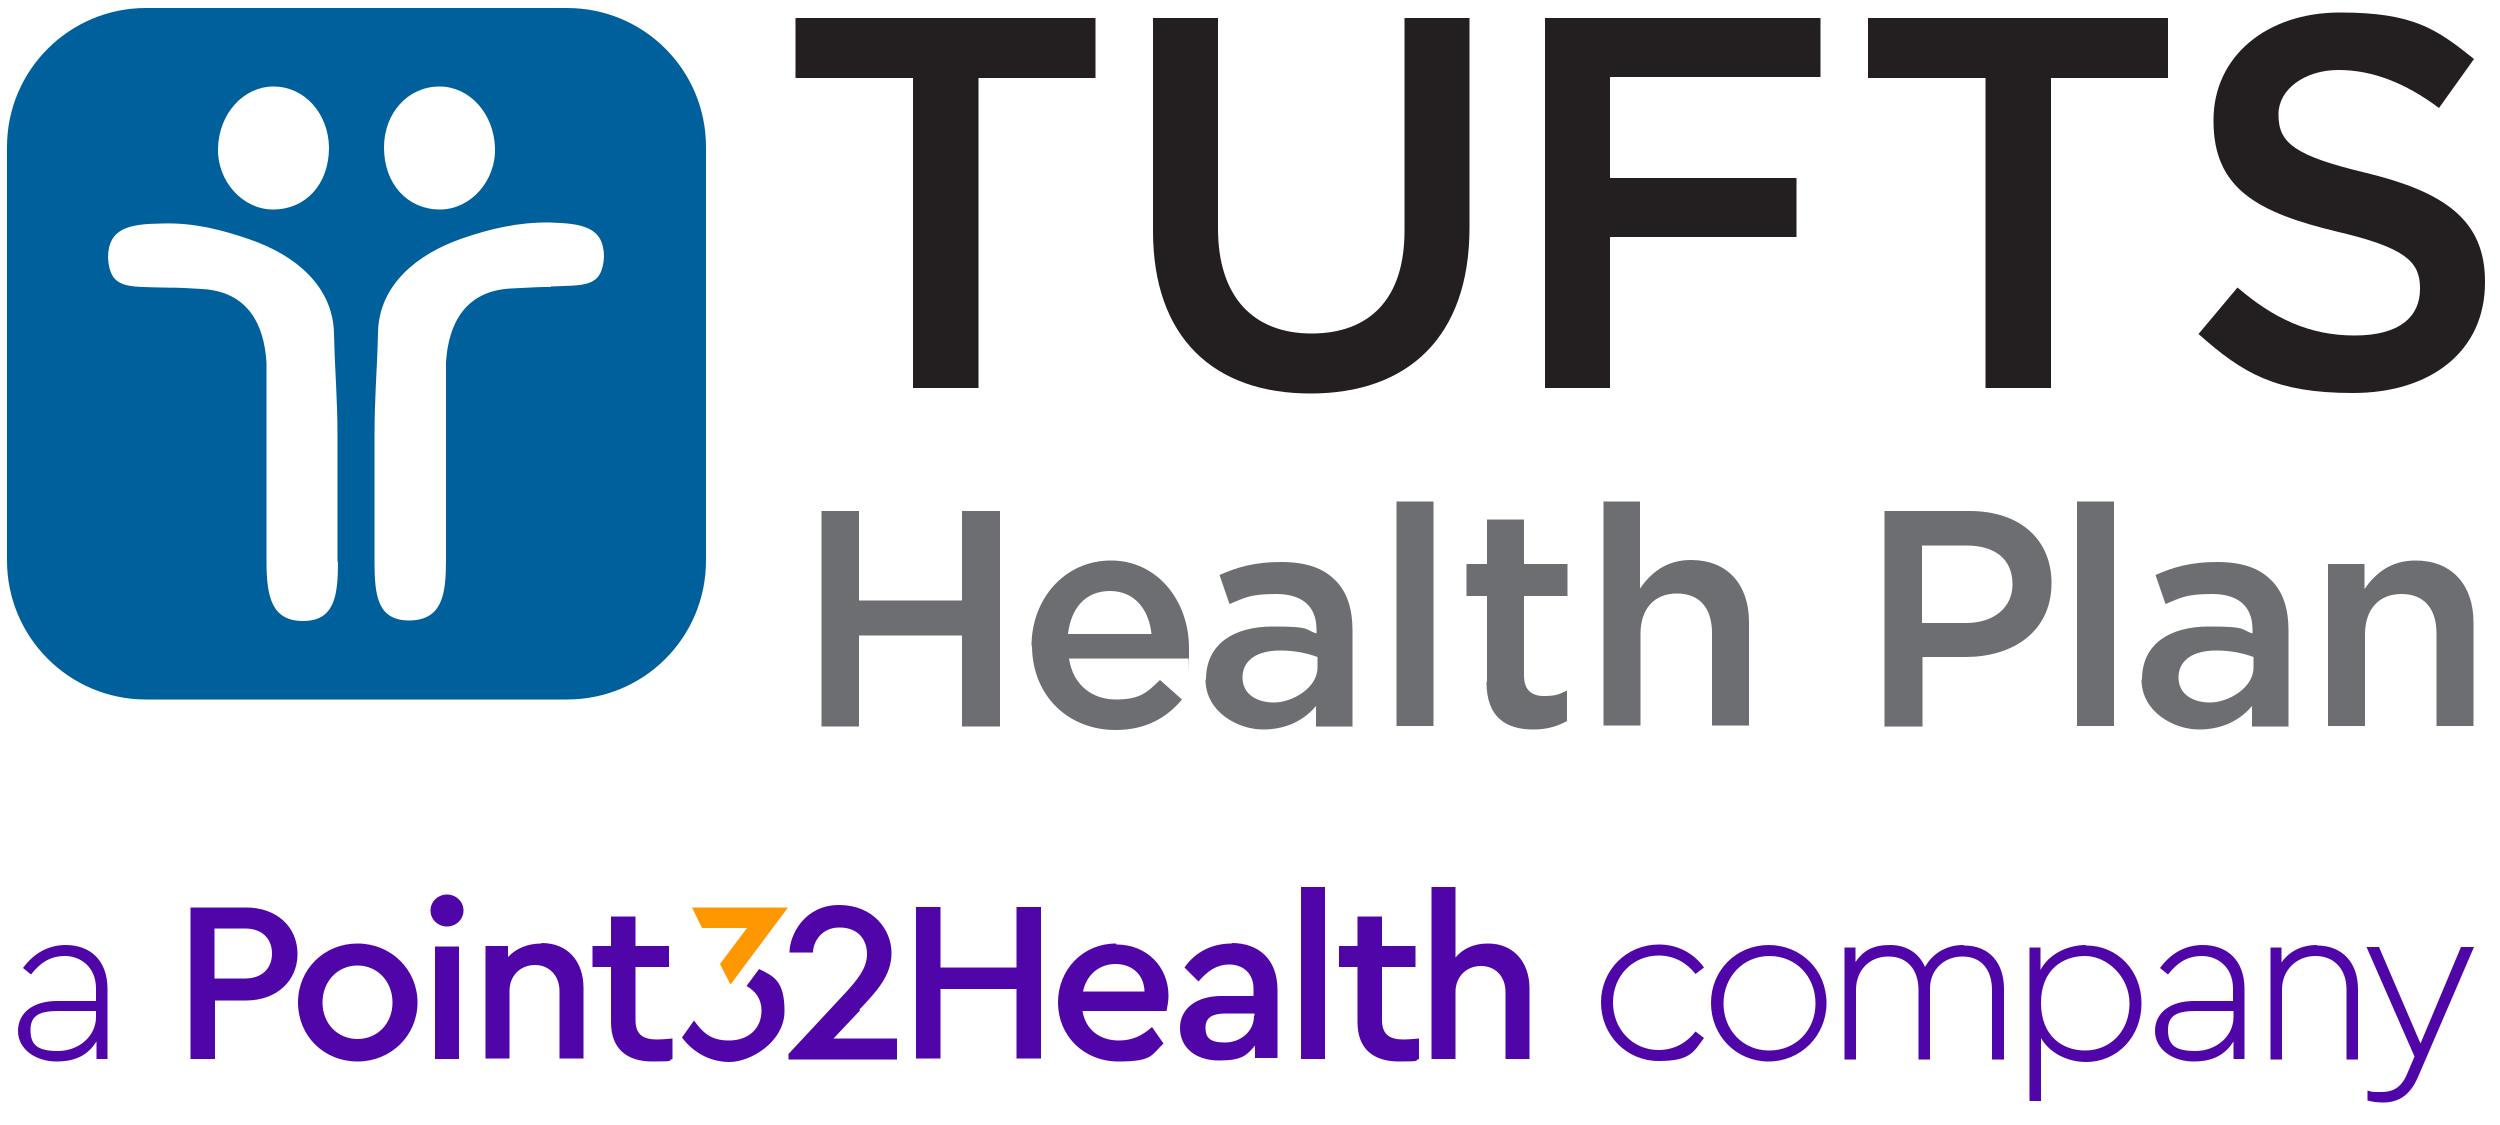
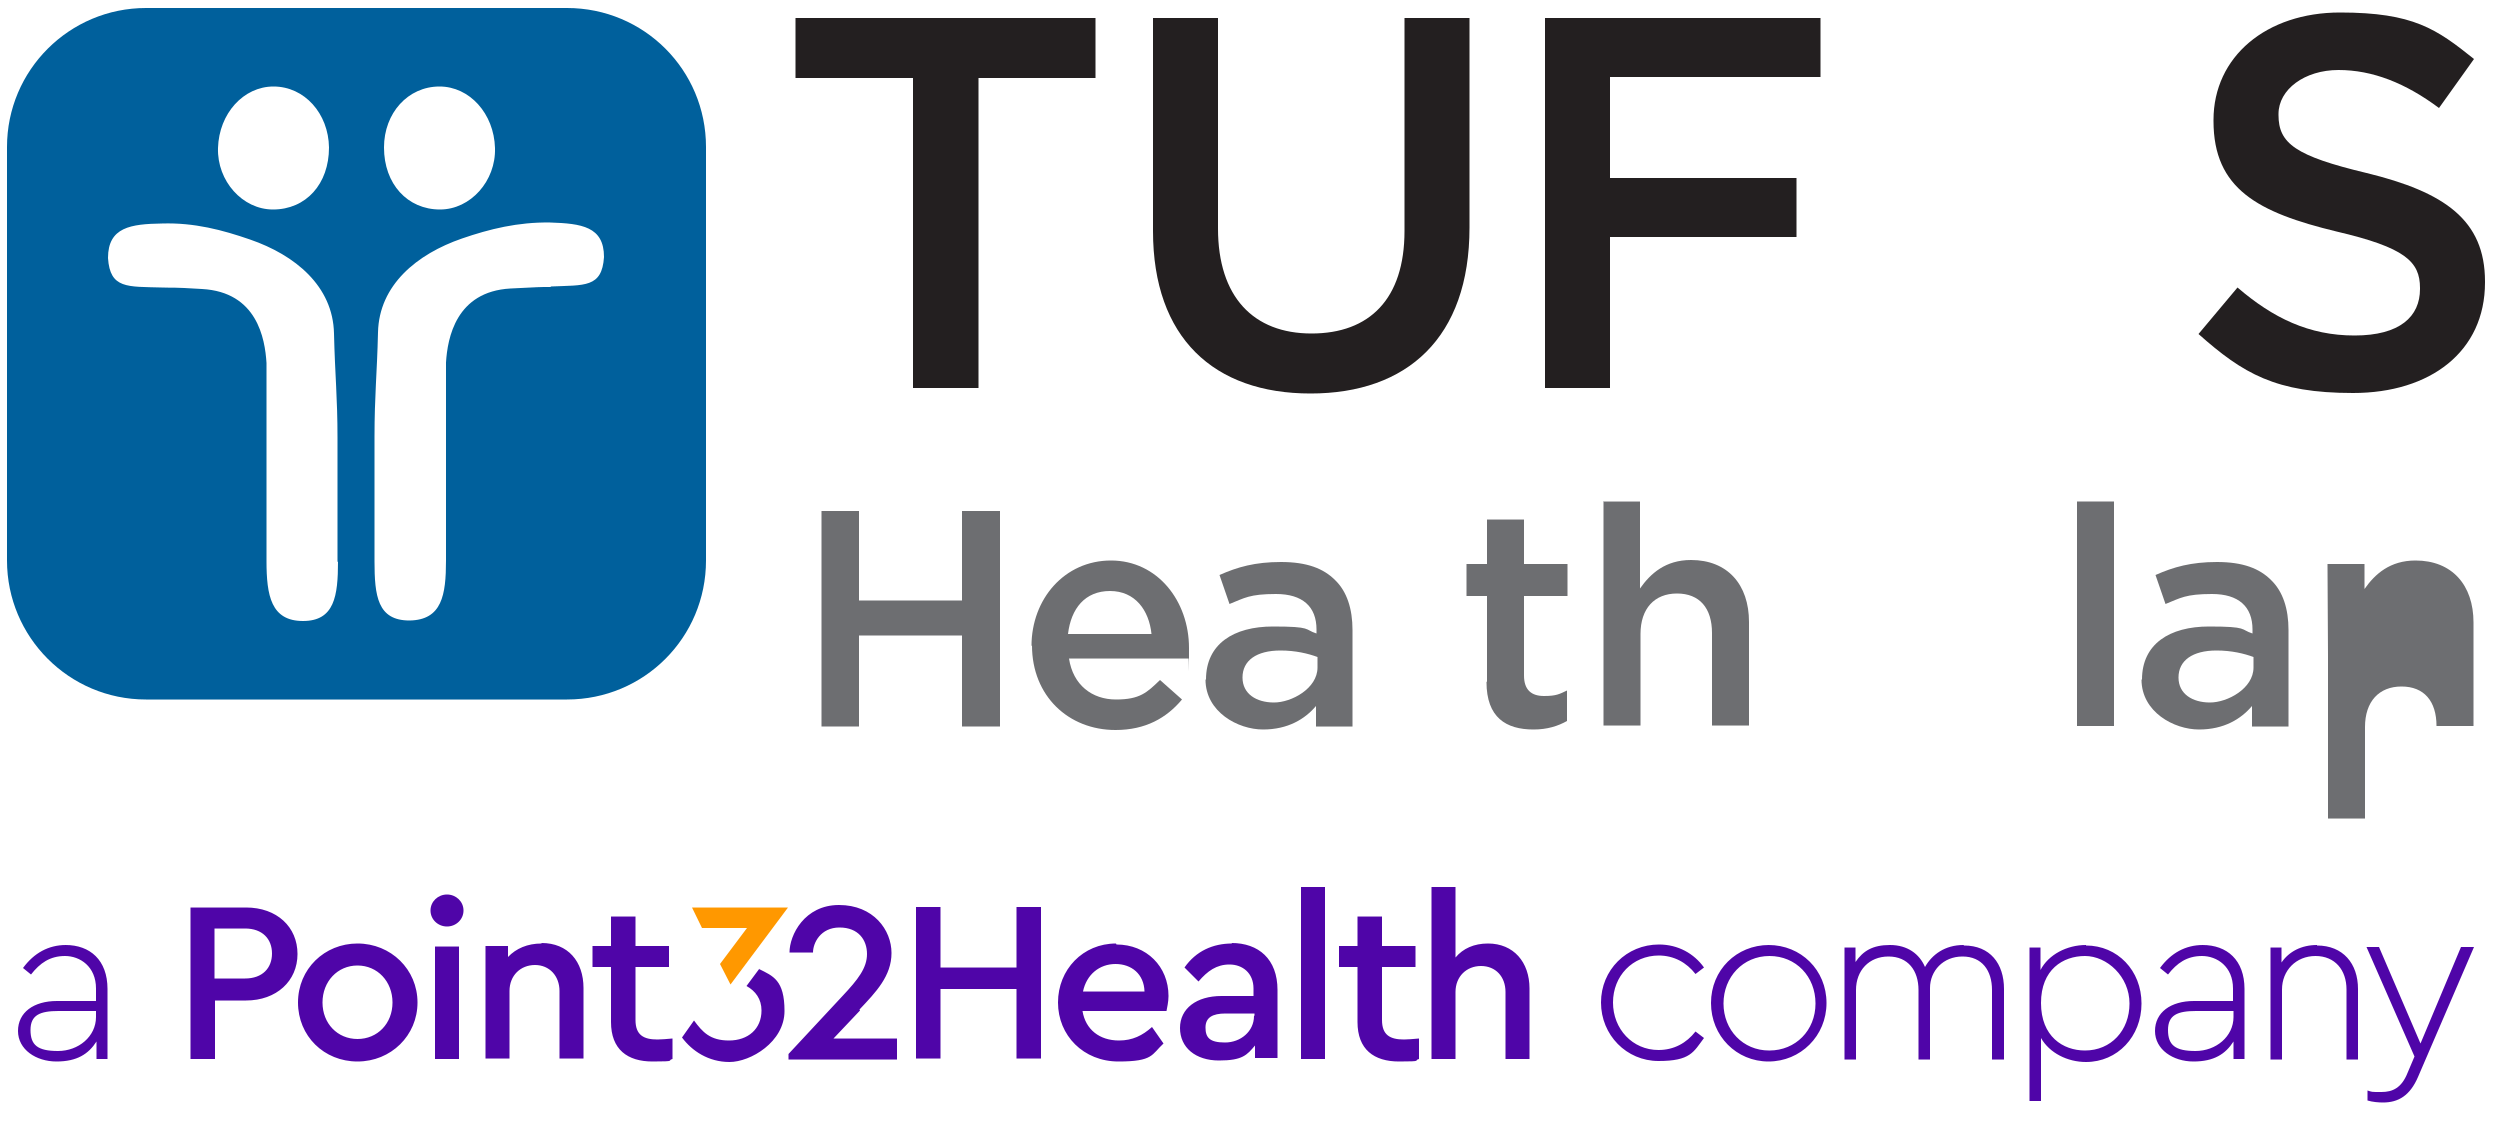
<svg xmlns="http://www.w3.org/2000/svg" id="Layer_1" data-name="Layer 1" version="1.1" viewBox="0 0 500 225">
  <defs>
    <style>
      .cls-1 {
        fill: #6d6e71;
      }

      .cls-1, .cls-2, .cls-3, .cls-4, .cls-5 {
        stroke-width: 0px;
      }

      .cls-2 {
        fill: #00609c;
      }

      .cls-3 {
        fill: #ff9800;
      }

      .cls-4 {
        fill: #231f20;
      }

      .cls-5 {
        fill: #4f05a8;
      }
    </style>
  </defs>
  <polygon class="cls-4" points="182.6 15.6 159.1 15.6 159.1 3.6 219.1 3.6 219.1 15.6 195.7 15.6 195.7 77.6 182.6 77.6 182.6 15.6" />
  <path class="cls-4" d="M230.6,46.2V3.6h13v42.1c0,13.7,7.1,21,18.7,21s18.6-6.9,18.6-20.5V3.6h13v41.9c0,22.1-12.5,33.2-31.8,33.2s-31.5-11.1-31.5-32.5" />
  <polygon class="cls-4" points="309 3.6 364.1 3.6 364.1 15.4 322 15.4 322 35.6 359.3 35.6 359.3 47.4 322 47.4 322 77.6 309 77.6 309 3.6" />
-   <polygon class="cls-4" points="397.1 15.6 373.6 15.6 373.6 3.6 433.6 3.6 433.6 15.6 410.2 15.6 410.2 77.6 397.1 77.6 397.1 15.6" />
  <path class="cls-4" d="M439.7,66.8l7.8-9.3c7.1,6.1,14.3,9.6,23.4,9.6s13.1-3.8,13.1-9.3v-.2c0-5.3-3-8.1-16.7-11.3-15.7-3.8-24.6-8.5-24.6-22.1v-.2c0-12.7,10.6-21.5,25.3-21.5s19.3,3.3,26.8,9.3l-7,9.8c-6.7-5-13.3-7.6-20.1-7.6s-12,3.9-12,8.8v.2c0,5.7,3.4,8.2,17.6,11.6,15.6,3.8,23.7,9.4,23.7,21.7v.2c0,13.8-10.9,22.1-26.4,22.1s-22-3.9-30.9-11.8" />
  <polygon class="cls-1" points="164.3 102.2 171.8 102.2 171.8 120.1 192.4 120.1 192.4 102.2 200 102.2 200 145.3 192.4 145.3 192.4 127.1 171.8 127.1 171.8 145.3 164.3 145.3 164.3 102.2" />
  <path class="cls-1" d="M206.3,129.2h0c0-9.4,6.6-17.1,15.9-17.1s15.6,8.1,15.6,17.5,0,1.4-.1,2.1h-23.9c.8,5.3,4.6,8.2,9.4,8.2s6.2-1.4,8.8-3.9l4.4,3.9c-3.1,3.7-7.3,6.1-13.3,6.1-9.4,0-16.7-6.8-16.7-16.9M230.3,126.8c-.5-4.8-3.3-8.6-8.3-8.6s-7.8,3.5-8.4,8.6h16.7Z" />
  <path class="cls-1" d="M241.2,135.9h0c0-7.1,5.5-10.6,13.4-10.6s6.2.6,8.7,1.4v-.8c0-4.6-2.8-7.1-8.1-7.1s-6.3.8-9.3,2l-2-5.8c3.6-1.6,7.1-2.6,12.3-2.6s8.5,1.3,10.8,3.6c2.4,2.3,3.5,5.8,3.5,10v19.3h-7.3v-4.1c-2.2,2.6-5.6,4.7-10.6,4.7s-11.5-3.5-11.5-10M263.5,133.6v-2.2c-1.9-.7-4.4-1.3-7.4-1.3-4.8,0-7.6,2-7.6,5.4h0c0,3.3,2.8,5,6.3,5s8.7-2.8,8.7-7" />
-   <rect class="cls-1" x="279.3" y="100.3" width="7.4" height="44.9" />
  <path class="cls-1" d="M297.4,136.3v-17.1h-4.1v-6.4h4.1v-8.9h7.4v8.9h8.7v6.4h-8.7v15.9c0,2.9,1.5,4.1,4,4.1s3.1-.4,4.6-1.1v6.1c-1.8,1-3.9,1.7-6.7,1.7-5.5,0-9.4-2.4-9.4-9.5" />
  <path class="cls-1" d="M320.6,100.3h7.4v17.4c2.1-3,5.1-5.7,10.2-5.7,7.3,0,11.6,4.9,11.6,12.4v20.7h-7.4v-18.5c0-5-2.5-7.9-7-7.9s-7.3,3-7.3,8.1v18.3h-7.4v-44.9Z" />
-   <path class="cls-1" d="M376.9,102.2h17c10.1,0,16.4,5.7,16.4,14.4h0c0,9.8-7.8,14.8-17.2,14.8h-8.6v13.9h-7.6v-43.1ZM393.2,124.6c5.7,0,9.3-3.2,9.3-7.7h0c0-5.2-3.6-7.8-9.3-7.8h-8.8v15.5h8.8Z" />
  <rect class="cls-1" x="415.4" y="100.3" width="7.4" height="44.9" />
  <path class="cls-1" d="M428.4,135.9h0c0-7.1,5.5-10.6,13.4-10.6s6.2.6,8.7,1.4v-.8c0-4.6-2.8-7.1-8.1-7.1s-6.3.8-9.3,2l-2-5.8c3.6-1.6,7.1-2.6,12.3-2.6s8.5,1.3,10.8,3.6c2.4,2.3,3.5,5.8,3.5,10v19.3h-7.3v-4.1c-2.2,2.6-5.6,4.7-10.6,4.7s-11.5-3.5-11.5-10M450.7,133.6v-2.2c-1.9-.7-4.4-1.3-7.4-1.3-4.8,0-7.6,2-7.6,5.4h0c0,3.3,2.8,5,6.3,5s8.7-2.8,8.7-7" />
-   <path class="cls-1" d="M465.5,112.8h7.4v5c2.1-3,5.1-5.7,10.2-5.7,7.3,0,11.6,4.9,11.6,12.4v20.7h-7.4v-18.5c0-5-2.5-7.9-7-7.9s-7.3,3-7.3,8.1v18.3h-7.4v-32.5Z" />
+   <path class="cls-1" d="M465.5,112.8h7.4v5c2.1-3,5.1-5.7,10.2-5.7,7.3,0,11.6,4.9,11.6,12.4v20.7h-7.4c0-5-2.5-7.9-7-7.9s-7.3,3-7.3,8.1v18.3h-7.4v-32.5Z" />
  <path class="cls-2" d="M113.5,1.6H29.2C13.9,1.6,1.4,14,1.4,29.4v82.7c0,15.3,12.4,27.8,27.8,27.8h84.2c15.4,0,27.8-12.4,27.8-27.8V29.4c0-15.4-12.4-27.8-27.8-27.8ZM87.9,17.3c6,0,10.9,5.4,11.1,12.3.2,6.6-4.9,12.3-11,12.3-6.5,0-11.2-5.1-11.2-12.4,0-6.9,4.8-12.2,11.1-12.2ZM54.7,17.3c6.2,0,11,5.4,11.1,12.2,0,7.3-4.6,12.4-11.2,12.4-6.1,0-11.2-5.7-11-12.3.2-6.9,5.1-12.3,11.1-12.3ZM67.6,112.3c0,6.9-.7,11.9-7,11.9-6.4,0-7.3-5.1-7.3-12,0-13.2,0-26.4,0-39.6-.3-4.9-1.9-14.2-12.9-14.8-6.5-.4-5.1-.2-8.1-.3-6.8-.2-10.3.3-10.7-5.9,0-6.2,4.6-6.8,10.8-6.9,6.5-.2,12.1,1.3,17.6,3.2,9,3.1,16.6,9.3,16.8,18.8.2,8.5.7,12.6.7,21h0c0,8.2,0,16.4,0,24.7ZM110.2,57.4c-3,0-1.6,0-8.1.3-10.9.6-12.6,9.9-12.9,14.8,0,13.2,0,26.4,0,39.6,0,6.9-.8,11.9-7.3,12-6.4,0-7-4.9-7-11.9,0-8.2,0-16.4,0-24.7h0c0-8.5.5-12.6.7-21,.2-9.5,7.8-15.7,16.8-18.8,5.5-1.9,11.2-3.3,17.6-3.2,6.3.2,10.8.8,10.8,6.9-.4,6.2-3.9,5.6-10.7,5.9Z" />
  <path id="Wordmark" class="cls-5" d="M392.7,189c-3.7,0-6.3,1.9-7.7,4.4-1.1-2.6-3.5-4.4-7-4.4s-5.4,1.2-6.9,3.4v-2.9h-2.2v22.4h2.3v-13.9c0-3.9,2.6-6.7,6.5-6.7s6,2.8,6,6.7v13.9h2.3v-14.3c0-3.4,2.6-6.3,6.5-6.3s5.9,2.8,5.9,6.7v13.9h2.4v-14.1c0-5.1-2.8-8.7-8-8.7ZM492.2,189.4l-8.1,19.3-8.3-19.3h-2.5l9.6,21.9-1.4,3.3c-1.2,3-3,3.8-5.2,3.8s-1.8,0-2.8-.3v2c1,.3,2.2.4,3.1.4,3.1,0,5.4-1.4,7-5.1l11.2-26h-2.5ZM440.6,189c-3.5,0-6.4,1.6-8.6,4.6l1.6,1.3c1.8-2.3,3.8-3.7,6.8-3.7s6.2,2.1,6.2,6.5v2.5h-7.8c-4.7,0-7.8,2.3-7.8,6s3.6,6.1,7.7,6.1,6.4-1.5,8-4v3.5h2.2v-14c0-5.8-3.5-8.8-8.4-8.8ZM446.7,203.4c0,3.9-3.5,6.8-7.6,6.8s-5.5-1.2-5.5-4.2,1.9-3.8,5.6-3.8h7.5v1.2ZM353.8,189c-6.5,0-11.6,5-11.6,11.6s5.1,11.7,11.5,11.7,11.6-5.1,11.6-11.7-5.1-11.6-11.6-11.6ZM353.8,210.1c-5.2,0-9.1-4.1-9.1-9.4s3.9-9.5,9.2-9.5,9.2,4.1,9.2,9.5-4,9.4-9.2,9.4ZM463.4,189c-3.1,0-5.6,1.3-7.1,3.5v-3h-2.2v22.4h2.3v-14c0-3.8,2.8-6.7,6.7-6.7s6.2,2.8,6.2,6.7v14h2.3v-14.1c0-5.1-3-8.7-8.2-8.7ZM417.2,189c-3.8,0-7.5,1.9-9.1,5v-4.5h-2.2v30.7h2.3v-12.6c1.7,3,5.3,4.8,9,4.8,6.3,0,11.1-5.1,11.1-11.7s-4.8-11.6-11.1-11.6ZM417,210.1c-4.4,0-8.8-2.8-8.8-9.5s4.4-9.4,8.8-9.4,8.9,4.1,8.9,9.5-3.7,9.4-8.9,9.4ZM331.7,191.1c3.1,0,5.6,1.4,7.4,3.7l1.7-1.3c-2-2.8-5.2-4.6-9-4.6-6.5,0-11.6,5.1-11.6,11.6s5.1,11.7,11.5,11.7,7-1.8,9.1-4.6l-1.7-1.3c-1.8,2.3-4.3,3.7-7.4,3.7-5.2,0-9.1-4.2-9.1-9.5s3.9-9.4,9.2-9.4ZM87,211.8h4.8v-22.5h-4.8v22.5ZM71.5,188.7c-6.6,0-11.9,5.1-11.9,11.8s5.2,11.8,11.9,11.8,12-5.2,12-11.8-5.3-11.8-12-11.8ZM71.5,207.8c-4,0-7-3.1-7-7.3s3-7.4,7-7.4,7,3.2,7,7.4-3,7.3-7,7.3ZM89.4,178.9c-1.8,0-3.3,1.4-3.3,3.2s1.5,3.2,3.3,3.2,3.3-1.4,3.3-3.2-1.5-3.2-3.3-3.2ZM49.1,181.5h-11v30.3h4.9v-11.7h6.2c6.1,0,10.3-3.9,10.3-9.3s-4.1-9.3-10.3-9.3ZM49,195.7h-6.1v-10h6.1c3.5,0,5.4,2.1,5.4,5s-1.9,5-5.4,5ZM13.2,189c-3.5,0-6.4,1.6-8.6,4.6l1.6,1.3c1.8-2.3,3.8-3.7,6.8-3.7s6.2,2.1,6.2,6.5v2.5h-7.8c-4.7,0-7.8,2.3-7.8,6s3.6,6.1,7.7,6.1,6.4-1.5,8-4v3.5h2.2v-14c0-5.8-3.5-8.8-8.4-8.8ZM19.2,203.4c0,3.9-3.5,6.8-7.6,6.8s-5.5-1.2-5.5-4.2,1.9-3.8,5.6-3.8h7.5v1.2ZM108.3,188.7c-2.8,0-5.1,1-6.7,2.7v-2.2h-4.5v22.5h4.8v-13.5c0-3.1,2.2-5.2,5.1-5.2s4.9,2.2,4.9,5.2v13.5h4.8v-14.1c0-5.3-3.1-9-8.4-9ZM260.2,211.8h4.8v-34.4h-4.8v34.4ZM223.2,188.7c-6.6,0-11.6,5.2-11.6,11.8s5.1,11.8,12.1,11.8,6.6-1.4,9-3.6l-2.3-3.3c-1.9,1.7-3.9,2.7-6.6,2.7-3.9,0-6.7-2.2-7.3-5.9h16.8c.1-.6.4-1.8.4-3,0-5.9-4.4-10.3-10.4-10.3ZM216.6,198.3c.7-3.4,3.3-5.5,6.5-5.5s5.7,2,5.8,5.5h-12.2ZM276.4,204v-10.6h6.7v-4.2h-6.7v-5.9h-4.9v5.9h-3.7v4.2h3.7v11c0,5.5,3.3,7.9,8.3,7.9s2.8-.2,4-.5v-4.1c-1.2.1-2.2.2-3,.2-2.8,0-4.4-.9-4.4-3.9ZM246.4,188.7c-3.8,0-7.2,1.5-9.5,4.8l2.8,2.8c1.8-2.1,3.6-3.4,6.2-3.4s4.8,1.7,4.8,4.8v1.5h-6.4c-5,0-8.3,2.5-8.3,6.4s3.1,6.5,7.8,6.5,5.6-1.1,7.2-3v2.5h4.5v-13.6c0-6.2-3.8-9.4-9.2-9.4ZM250.8,203.2c0,3.1-2.7,5.3-5.8,5.3s-3.9-1-3.9-3,1.4-2.8,4-2.8h5.8v.4ZM297.6,188.7c-2.8,0-5,1-6.5,2.8v-14.1h-4.8v34.4h4.8v-13.4c0-3.1,2.2-5.2,5.1-5.2s4.9,2.1,4.9,5.2v13.4h4.8v-14.1c0-5.3-3.2-9-8.3-9ZM151.9,193.7l-2.6,3.5c1.8,1,3,2.6,3,4.9,0,3.7-2.7,6-6.5,6s-5.3-1.7-7-4l-2.4,3.4c2,2.7,5.3,4.9,9.5,4.9s11-4,11-10.2-2.3-7-5.1-8.4ZM203.3,193.5h-15.2v-12.1h-4.9v30.3h4.9v-13.9h15.2v13.9h4.9v-30.3h-4.9v12.1ZM127.1,204v-10.6h6.7v-4.2h-6.7v-5.9h-4.9v5.9h-3.7v4.2h3.7v11c0,5.5,3.3,7.9,8.3,7.9s2.8-.2,4-.5v-4.1c-1.2.1-2.2.2-3,.2-2.8,0-4.4-.9-4.4-3.9ZM171.9,201.9c3.3-3.5,6.4-6.7,6.4-11.3s-3.6-9.6-10.5-9.6-9.9,6-9.9,9.5h4.7c0-1.9,1.5-5,5.3-5s5.5,2.5,5.5,5.3-1.8,5.1-4.9,8.4l-10.8,11.6v1.1h21.7v-4.2h-12.7l5.3-5.6Z" />
  <polygon id="Symbol" class="cls-3" points="157.6 181.5 146.1 196.9 144 192.8 149.4 185.6 140.4 185.6 138.4 181.5 157.6 181.5" />
</svg>